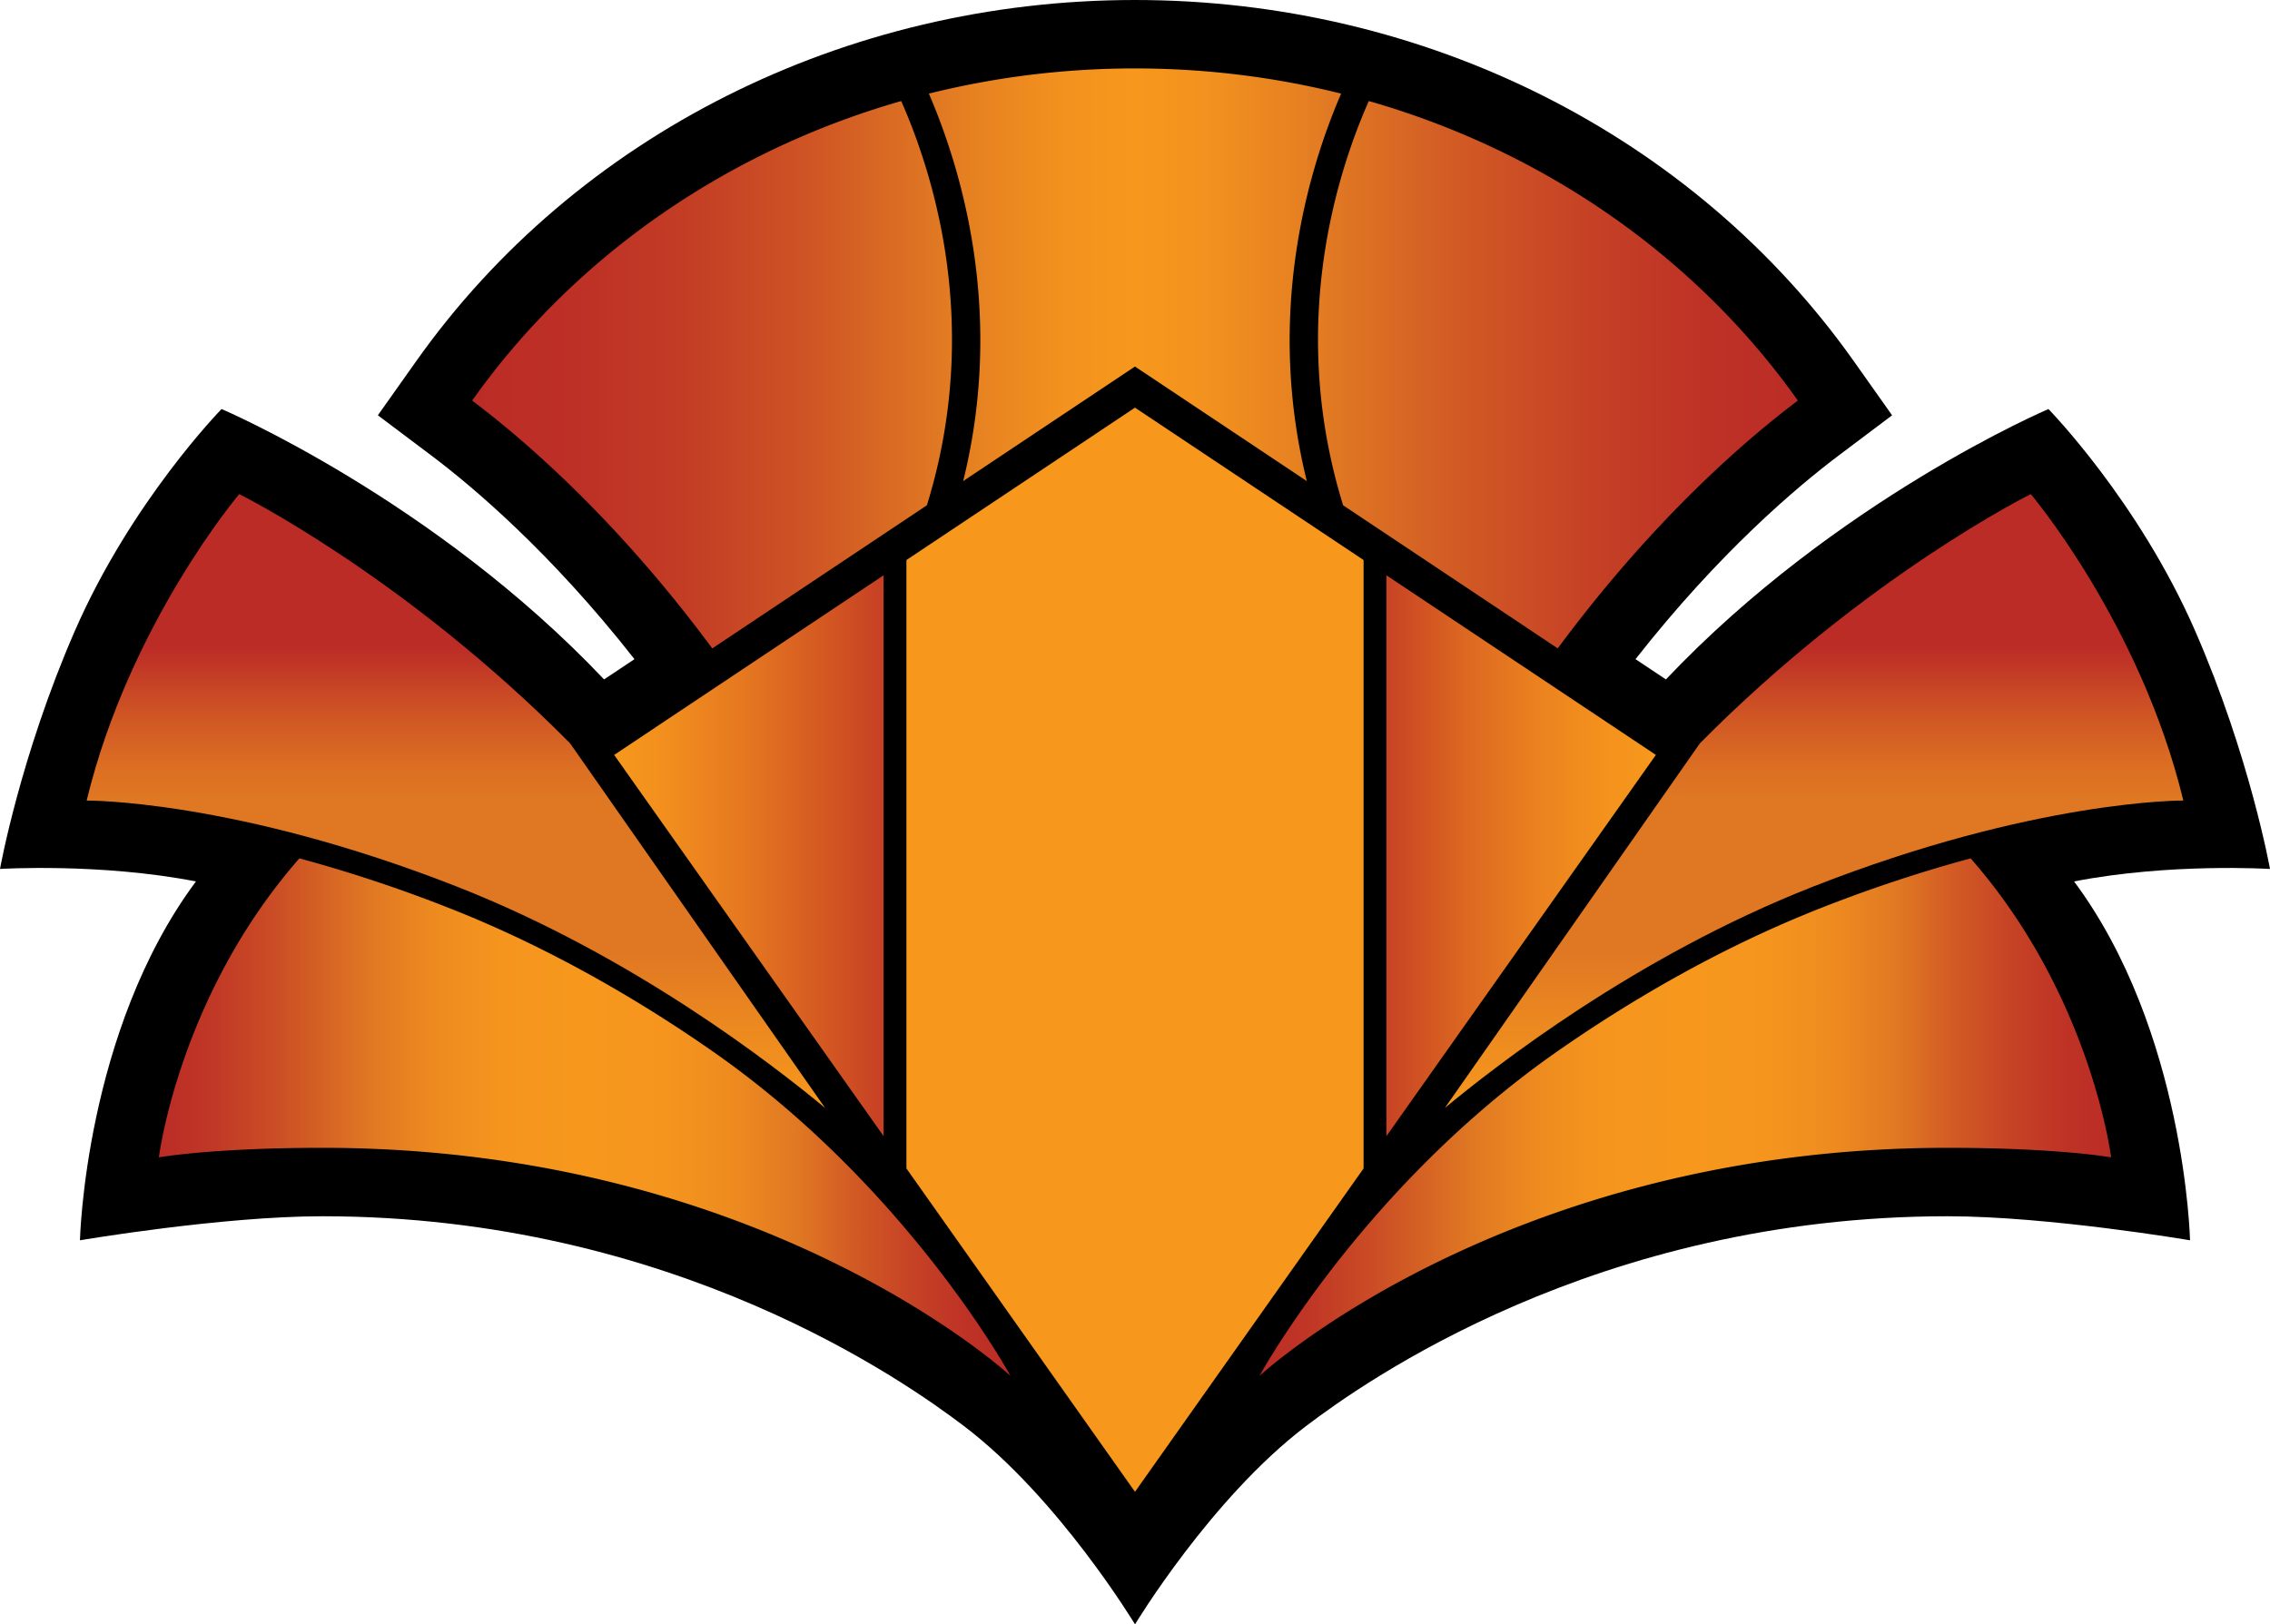
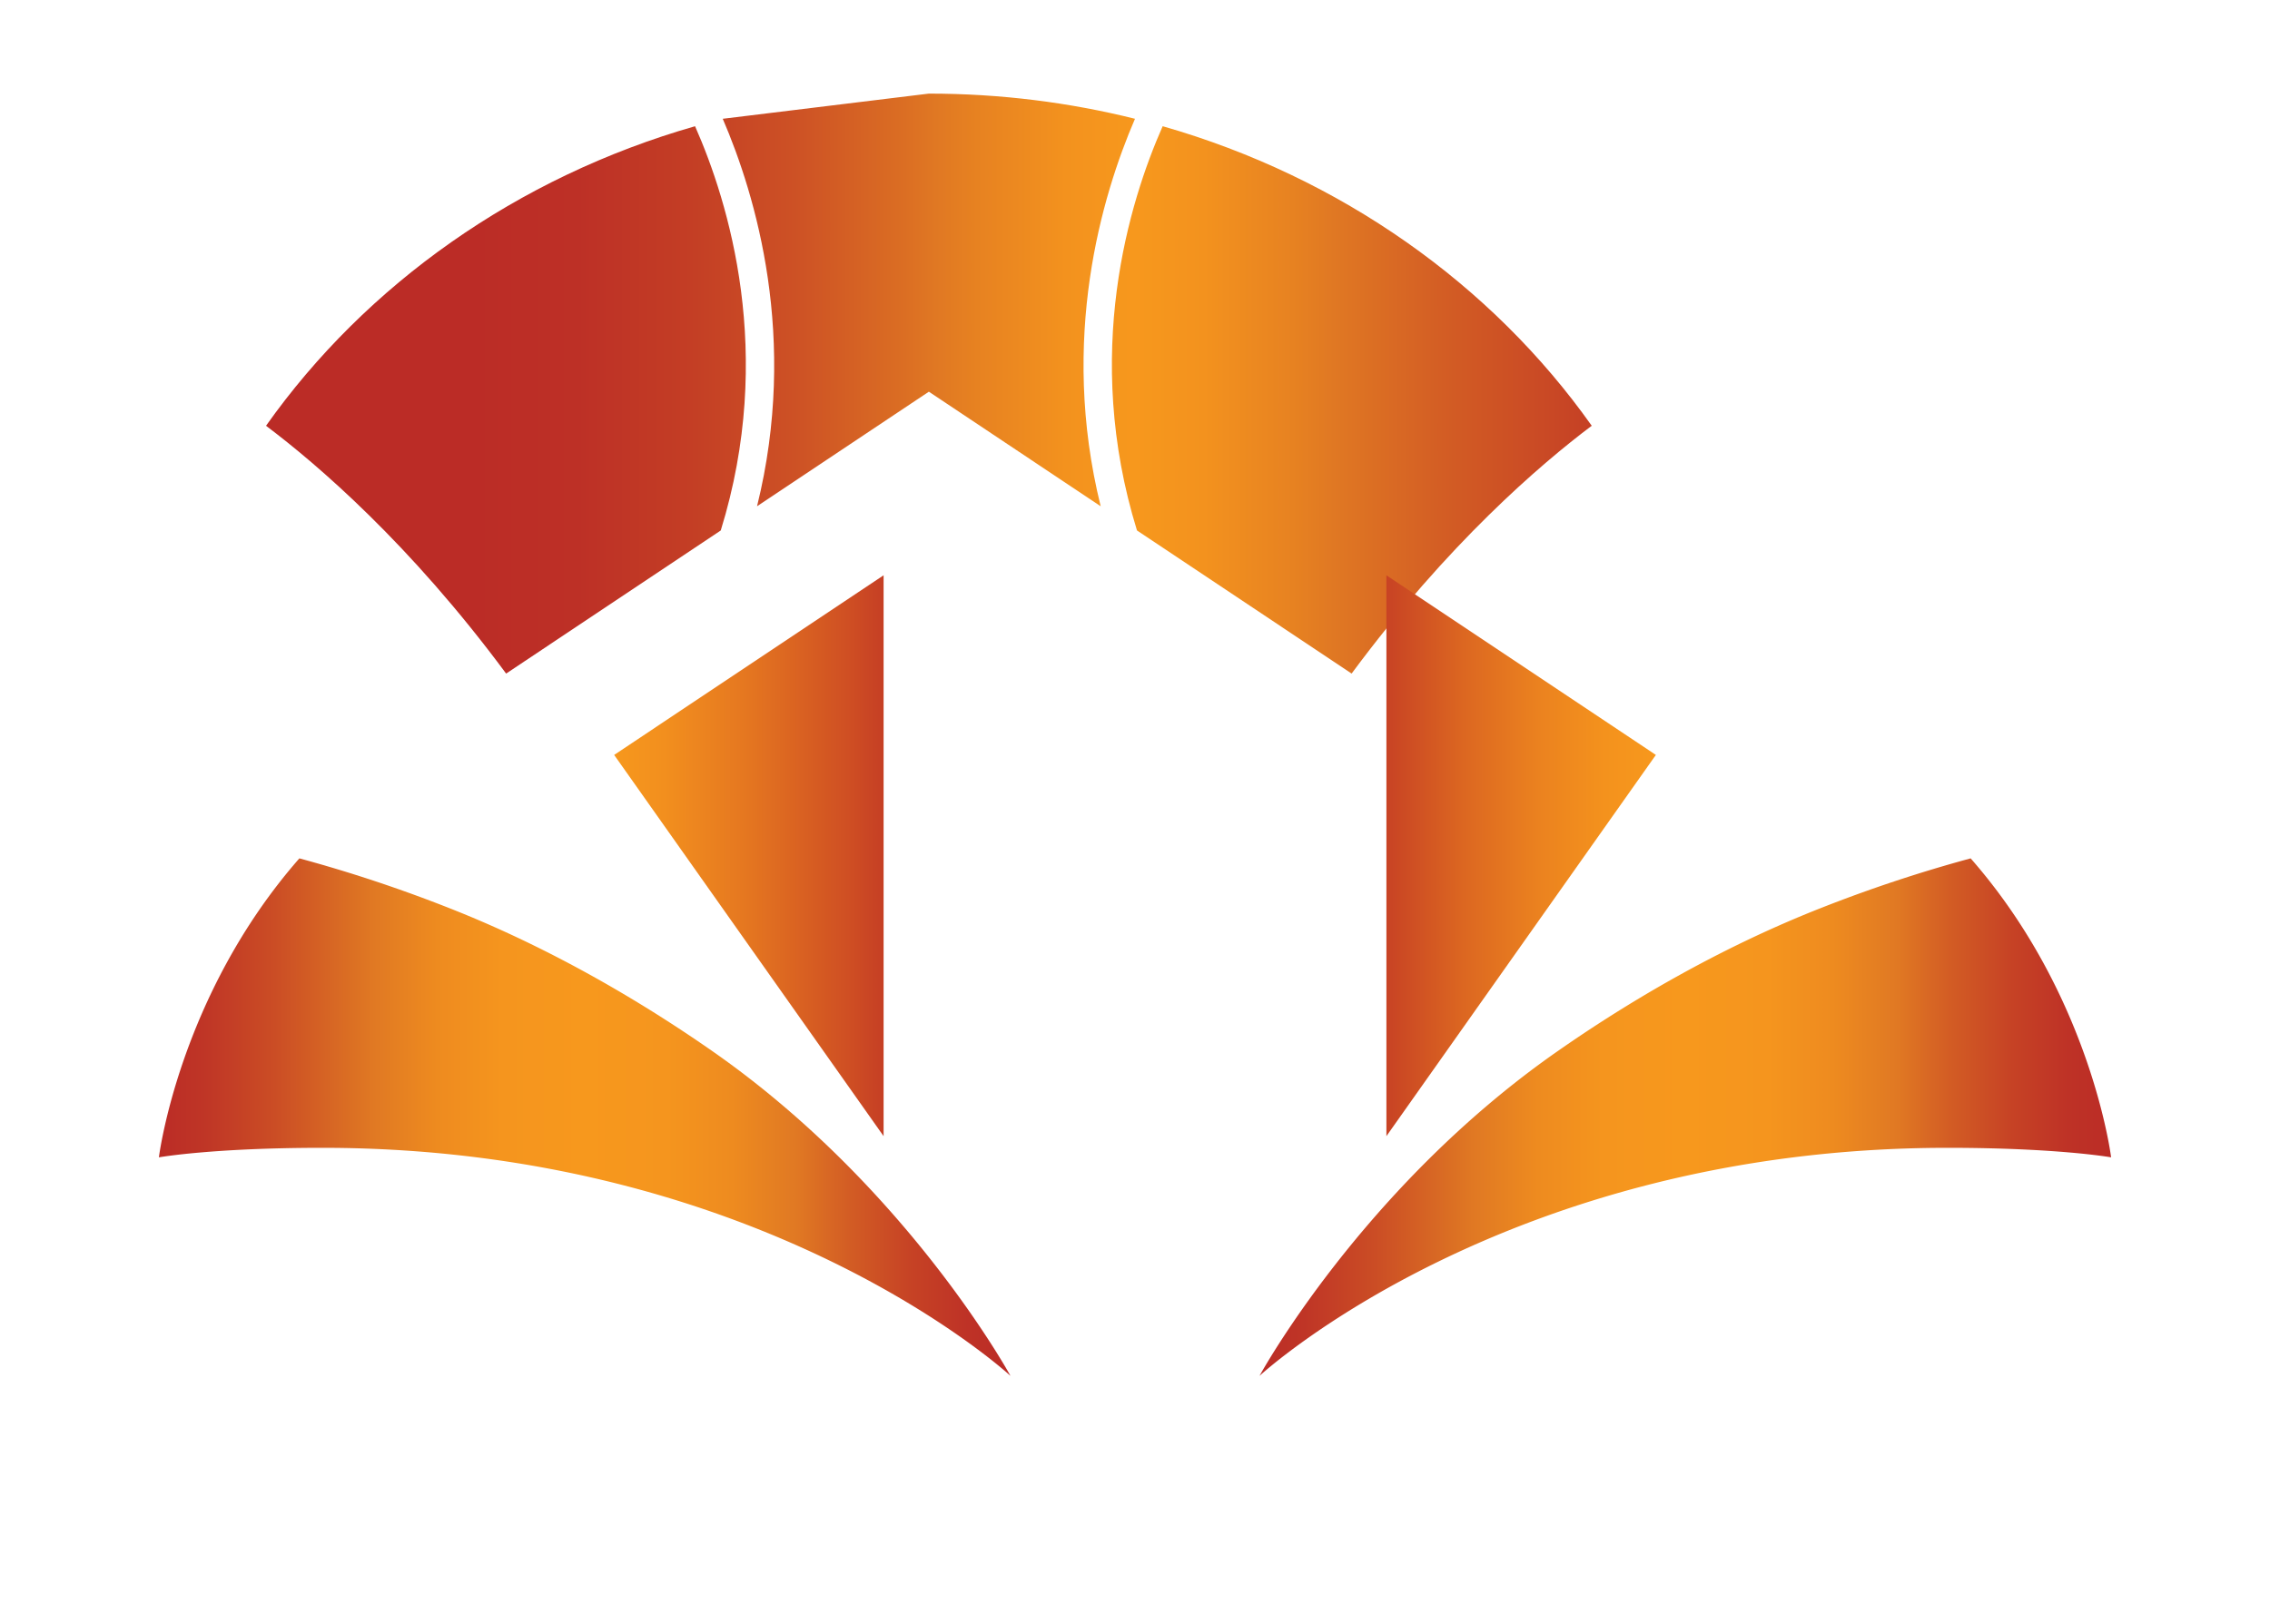
<svg xmlns="http://www.w3.org/2000/svg" xml:space="preserve" width="150.001" height="107.365" viewBox="0 0 150.001 107.365">
  <g transform="translate(-4.833 -3.334)">
-     <path d="M154.834 60.769s-1.331-7.441-4.937-15.715c-3.753-8.608-9.704-14.684-9.704-14.684s-14.008 5.968-25.277 17.872l-2.009-1.339c5.523-7.046 10.684-11.4 13.446-13.478l3.51-2.641-2.537-3.585C116.746 12.254 98.992 3.334 79.833 3.334s-36.913 8.92-47.492 23.864l-2.539 3.585 3.511 2.641c2.762 2.077 7.922 6.432 13.446 13.478l-2.009 1.339C33.482 36.337 19.474 30.369 19.474 30.369s-5.951 6.076-9.704 14.684c-3.606 8.274-4.937 15.715-4.937 15.715s6.605-.408 12.947.826c-7.346 9.883-7.664 23.719-7.664 23.719s9.339-1.589 16.02-1.589c23.238 0 38.671 11.04 42.405 13.876 6.269 4.761 11.293 13.099 11.293 13.099s5.025-8.338 11.292-13.099c3.732-2.836 19.168-13.876 42.405-13.876 6.681 0 16.019 1.589 16.019 1.589s-.316-13.836-7.663-23.719c6.341-1.234 12.947-.825 12.947-.825" />
    <linearGradient id="a" x1="79.834" x2="79.834" y1="76.564" y2="35.993" gradientUnits="userSpaceOnUse">
      <stop offset="0" style="stop-color:#f7981d" />
      <stop offset=".155" style="stop-color:#ea8620" />
      <stop offset=".25" style="stop-color:#e07823" />
      <stop offset=".5" style="stop-color:#e07823" />
      <stop offset=".552" style="stop-color:#dc6f23" />
      <stop offset=".636" style="stop-color:#d05724" />
      <stop offset=".742" style="stop-color:#bd2f26" />
      <stop offset=".75" style="stop-color:#bb2c26" />
      <stop offset="1" style="stop-color:#bb2c26" />
    </linearGradient>
-     <path fill="url(#a)" d="m42.503 52.464 16.852 24.101c-3.333-2.76-12.609-10.021-24.301-14.618-14.696-5.777-24.494-5.699-24.494-5.699 2.826-11.682 10.08-20.255 10.08-20.255s10.888 5.388 21.863 16.471m96.524-16.472s7.254 8.573 10.08 20.255c0 0-9.798-.078-24.494 5.699-11.691 4.597-20.968 11.858-24.303 14.618l16.854-24.101c10.974-11.082 21.863-16.471 21.863-16.471" style="fill:url(#a)" />
    <linearGradient id="b" x1="15.333" x2="71.606" y1="77.172" y2="77.172" gradientUnits="userSpaceOnUse">
      <stop offset="0" style="stop-color:#bb2c26" />
      <stop offset=".052" style="stop-color:#bf3526" />
      <stop offset=".136" style="stop-color:#cb4d25" />
      <stop offset=".242" style="stop-color:#de7523" />
      <stop offset=".25" style="stop-color:#e07823" />
      <stop offset=".257" style="stop-color:#e17a23" />
      <stop offset=".327" style="stop-color:#ee8b1f" />
      <stop offset=".404" style="stop-color:#f5951e" />
      <stop offset=".5" style="stop-color:#f7981d" />
      <stop offset=".596" style="stop-color:#f5951e" />
      <stop offset=".673" style="stop-color:#ee8b1f" />
      <stop offset=".743" style="stop-color:#e17a23" />
      <stop offset=".75" style="stop-color:#e07823" />
      <stop offset=".809" style="stop-color:#d35d24" />
      <stop offset=".884" style="stop-color:#c64225" />
      <stop offset=".95" style="stop-color:#be3226" />
      <stop offset="1" style="stop-color:#bb2c26" />
    </linearGradient>
    <path fill="url(#b)" d="M51.921 72.821c-4.58-3.196-10.601-6.792-17.419-9.472a94 94 0 0 0-9.886-3.28c-7.968 9.089-9.283 19.761-9.283 19.761s3.517-.629 10.803-.629c29.204 0 45.47 15.074 45.47 15.074s-6.783-12.451-19.685-21.454" style="fill:url(#b)" />
    <linearGradient id="c" x1="88.061" x2="144.334" y1="77.172" y2="77.172" gradientUnits="userSpaceOnUse">
      <stop offset="0" style="stop-color:#bb2c26" />
      <stop offset=".052" style="stop-color:#bf3526" />
      <stop offset=".136" style="stop-color:#cb4d25" />
      <stop offset=".242" style="stop-color:#de7523" />
      <stop offset=".25" style="stop-color:#e07823" />
      <stop offset=".257" style="stop-color:#e17a23" />
      <stop offset=".327" style="stop-color:#ee8b1f" />
      <stop offset=".404" style="stop-color:#f5951e" />
      <stop offset=".5" style="stop-color:#f7981d" />
      <stop offset=".596" style="stop-color:#f5951e" />
      <stop offset=".673" style="stop-color:#ee8b1f" />
      <stop offset=".743" style="stop-color:#e17a23" />
      <stop offset=".75" style="stop-color:#e07823" />
      <stop offset=".809" style="stop-color:#d35d24" />
      <stop offset=".884" style="stop-color:#c64225" />
      <stop offset=".95" style="stop-color:#be3226" />
      <stop offset="1" style="stop-color:#bb2c26" />
    </linearGradient>
    <path fill="url(#c)" d="M88.061 94.275s16.267-15.074 45.471-15.074c7.285 0 10.803.629 10.803.629s-1.313-10.672-9.282-19.761a94 94 0 0 0-9.888 3.28c-6.817 2.68-12.839 6.275-17.417 9.472-12.904 9.003-19.687 21.454-19.687 21.454" style="fill:url(#c)" />
    <linearGradient id="d" x1="36.032" x2="123.635" y1="27.024" y2="27.024" gradientUnits="userSpaceOnUse">
      <stop offset="0" style="stop-color:#bb2c26" />
      <stop offset=".079" style="stop-color:#bd3026" />
      <stop offset=".16" style="stop-color:#c33d25" />
      <stop offset=".243" style="stop-color:#cd5125" />
      <stop offset=".326" style="stop-color:#db6e23" />
      <stop offset=".35" style="stop-color:#e07823" />
      <stop offset=".381" style="stop-color:#e78221" />
      <stop offset=".448" style="stop-color:#f3921e" />
      <stop offset=".5" style="stop-color:#f7981d" />
      <stop offset=".552" style="stop-color:#f3921e" />
      <stop offset=".619" style="stop-color:#e78221" />
      <stop offset=".65" style="stop-color:#e07823" />
      <stop offset=".733" style="stop-color:#d35d24" />
      <stop offset=".837" style="stop-color:#c64225" />
      <stop offset=".929" style="stop-color:#be3226" />
      <stop offset="1" style="stop-color:#bb2c26" />
    </linearGradient>
-     <path fill="url(#d)" d="M66.212 9.521a56.3 56.3 0 0 1 13.621-1.664c4.712 0 9.278.581 13.621 1.664-2.185 5.067-5.01 14.531-2.267 25.611l-11.354-7.573-11.354 7.573c2.743-11.08-.083-20.544-2.267-25.611m-1.829.492c-11.751 3.363-21.739 10.458-28.351 19.799 3.378 2.541 9.521 7.801 15.866 16.379l14.183-9.459c3.614-11.68.517-21.708-1.698-26.719m29.202 26.718 14.183 9.459c6.346-8.579 12.489-13.839 15.867-16.379-6.613-9.341-16.6-16.436-28.353-19.799-2.214 5.01-5.311 15.04-1.697 26.719" style="fill:url(#d)" />
+     <path fill="url(#d)" d="M66.212 9.521c4.712 0 9.278.581 13.621 1.664-2.185 5.067-5.01 14.531-2.267 25.611l-11.354-7.573-11.354 7.573c2.743-11.08-.083-20.544-2.267-25.611m-1.829.492c-11.751 3.363-21.739 10.458-28.351 19.799 3.378 2.541 9.521 7.801 15.866 16.379l14.183-9.459c3.614-11.68.517-21.708-1.698-26.719m29.202 26.718 14.183 9.459c6.346-8.579 12.489-13.839 15.867-16.379-6.613-9.341-16.6-16.436-28.353-19.799-2.214 5.01-5.311 15.04-1.697 26.719" style="fill:url(#d)" />
    <linearGradient id="e" x1="45.416" x2="114.252" y1="59.895" y2="59.895" gradientUnits="userSpaceOnUse">
      <stop offset="0" style="stop-color:#f7981d" />
      <stop offset=".048" style="stop-color:#f28f1e" />
      <stop offset=".126" style="stop-color:#e57720" />
      <stop offset=".224" style="stop-color:#cf4f23" />
      <stop offset=".3" style="stop-color:#bb2c26" />
      <stop offset=".318" style="stop-color:#bb2c26" />
      <stop offset=".5" style="stop-color:#bb2c26" />
      <stop offset=".682" style="stop-color:#bb2c26" />
      <stop offset=".7" style="stop-color:#bb2c26" />
      <stop offset=".738" style="stop-color:#c74124" />
      <stop offset=".816" style="stop-color:#dc6721" />
      <stop offset=".888" style="stop-color:#eb821f" />
      <stop offset=".951" style="stop-color:#f4921d" />
      <stop offset="1" style="stop-color:#f7981d" />
    </linearGradient>
    <path fill="url(#e)" d="M96.446 78.43V41.358l17.806 11.874zm-51.03-25.198L63.221 78.43V41.358Z" style="fill:url(#e)" />
-     <path fill="#f7981d" d="m64.729 80.563 15.104 21.375 15.105-21.375V40.351L79.833 30.278 64.729 40.351Z" />
  </g>
</svg>